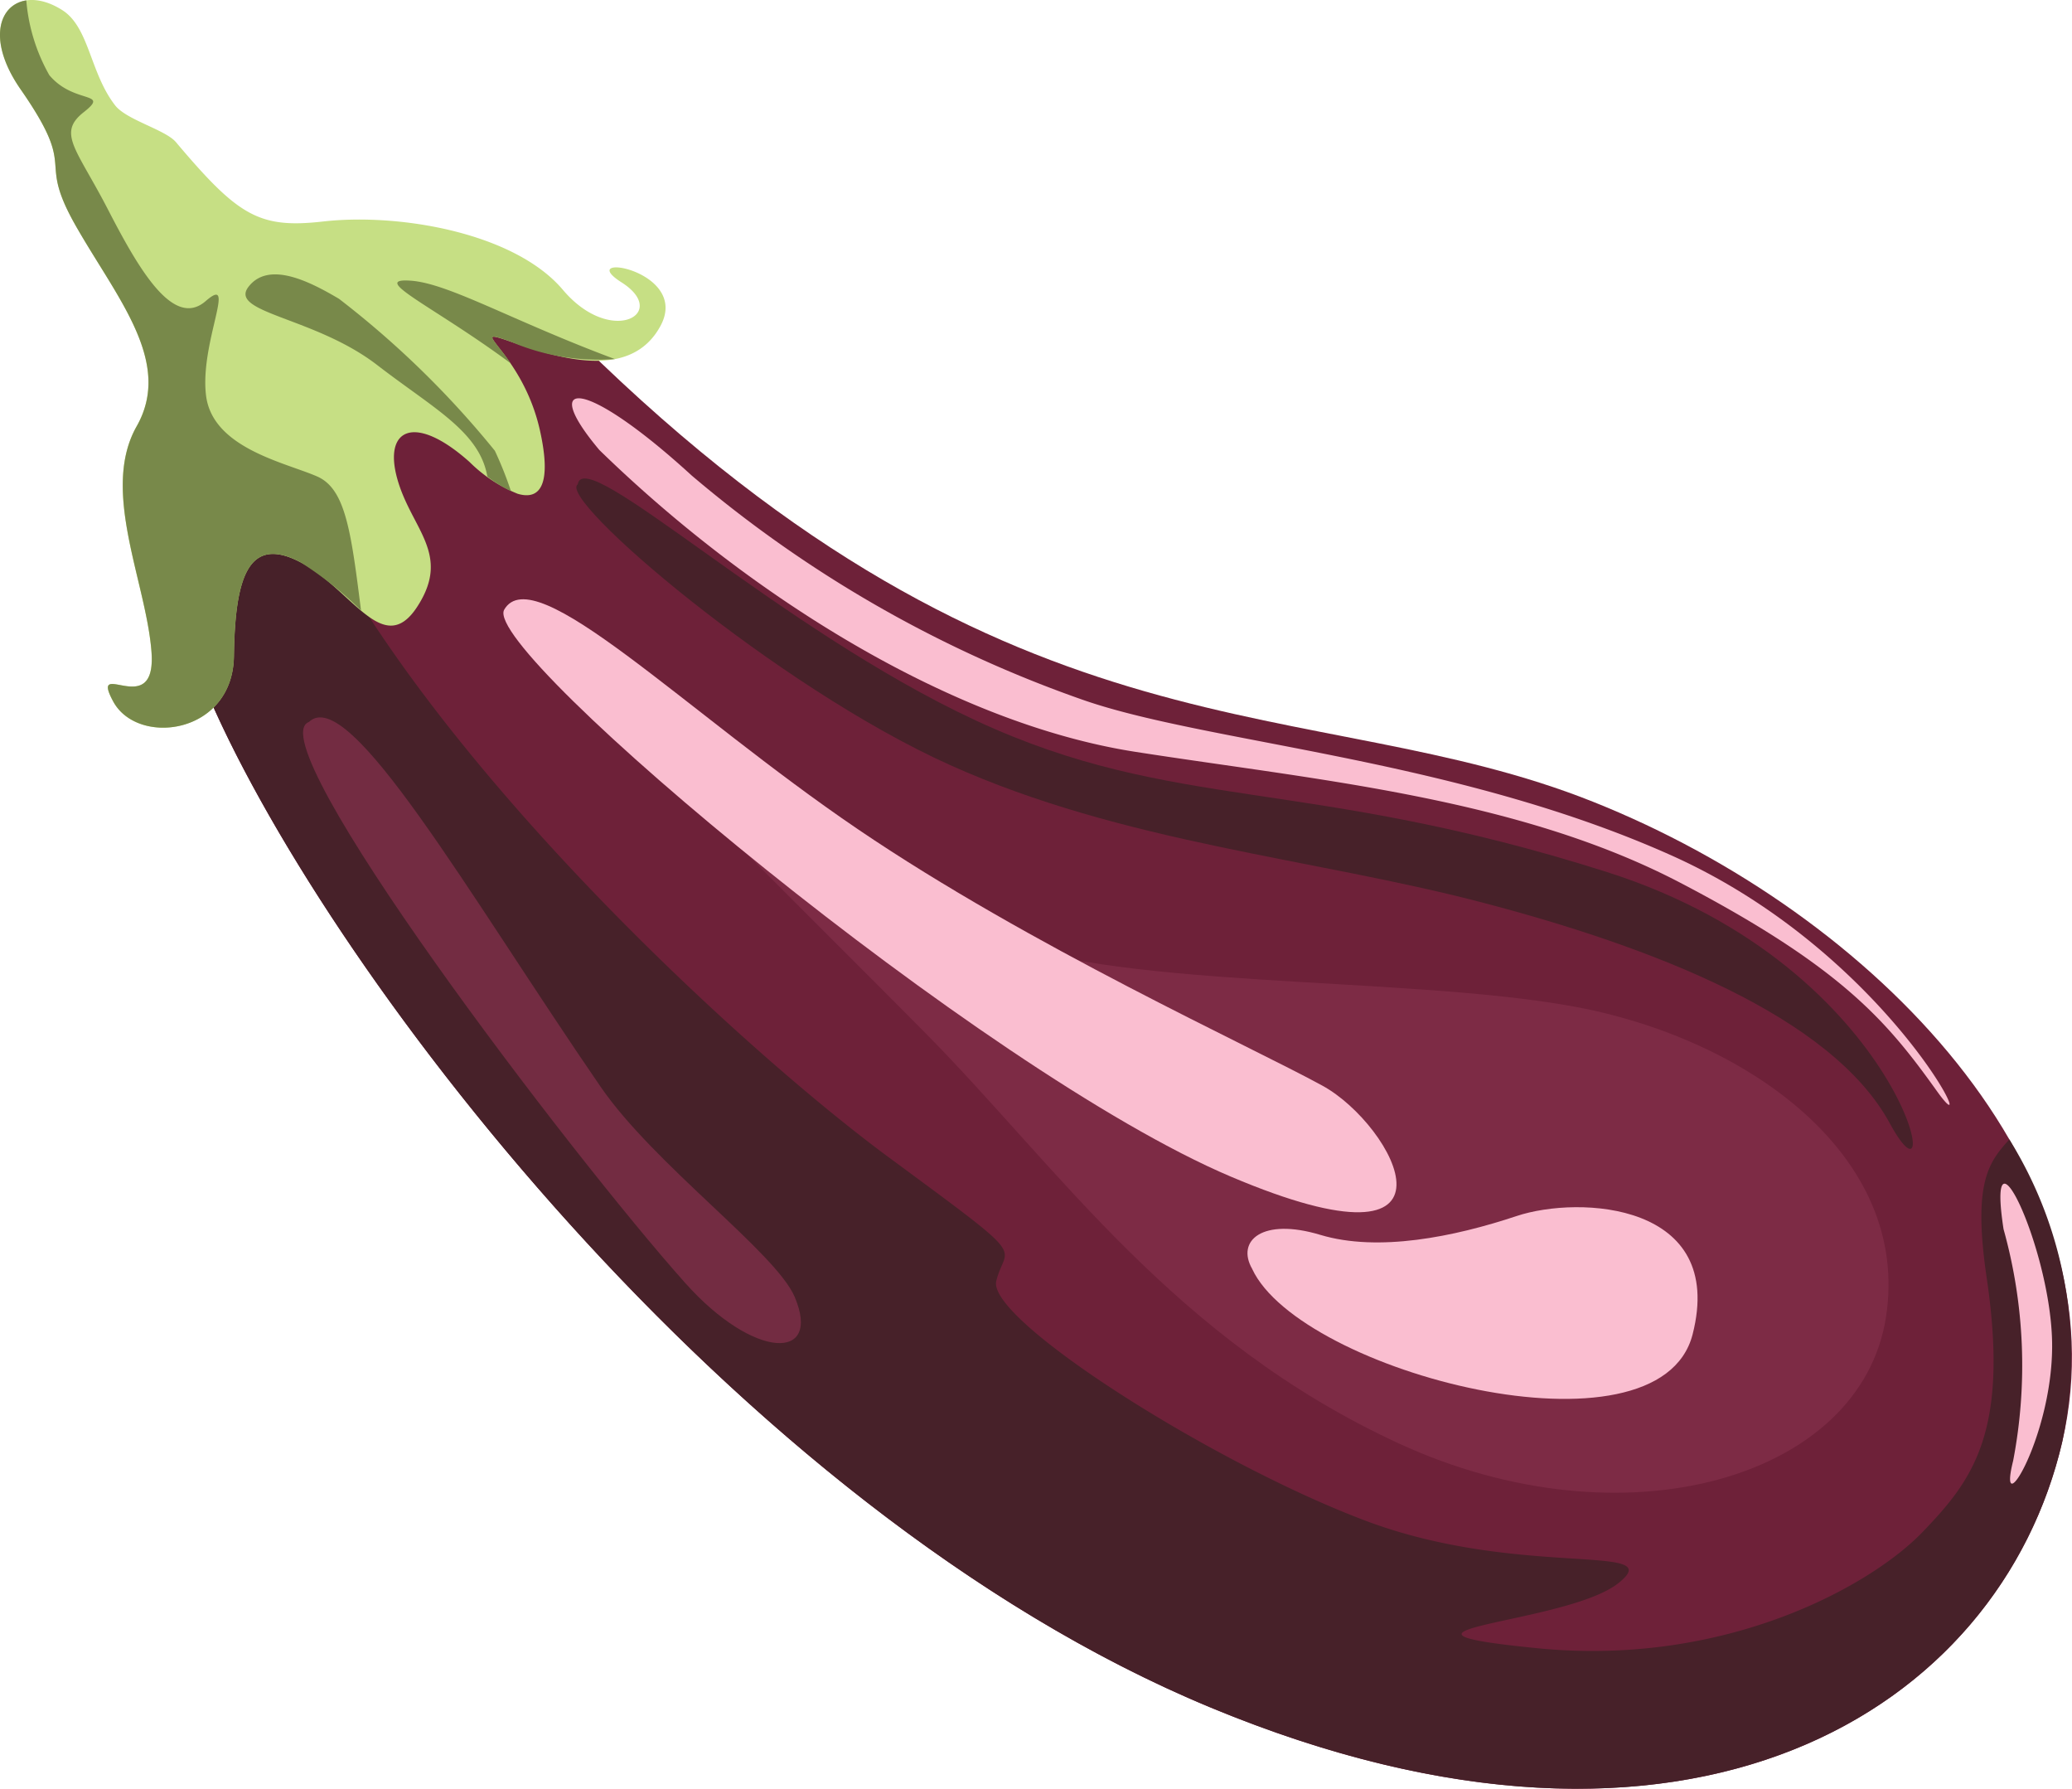
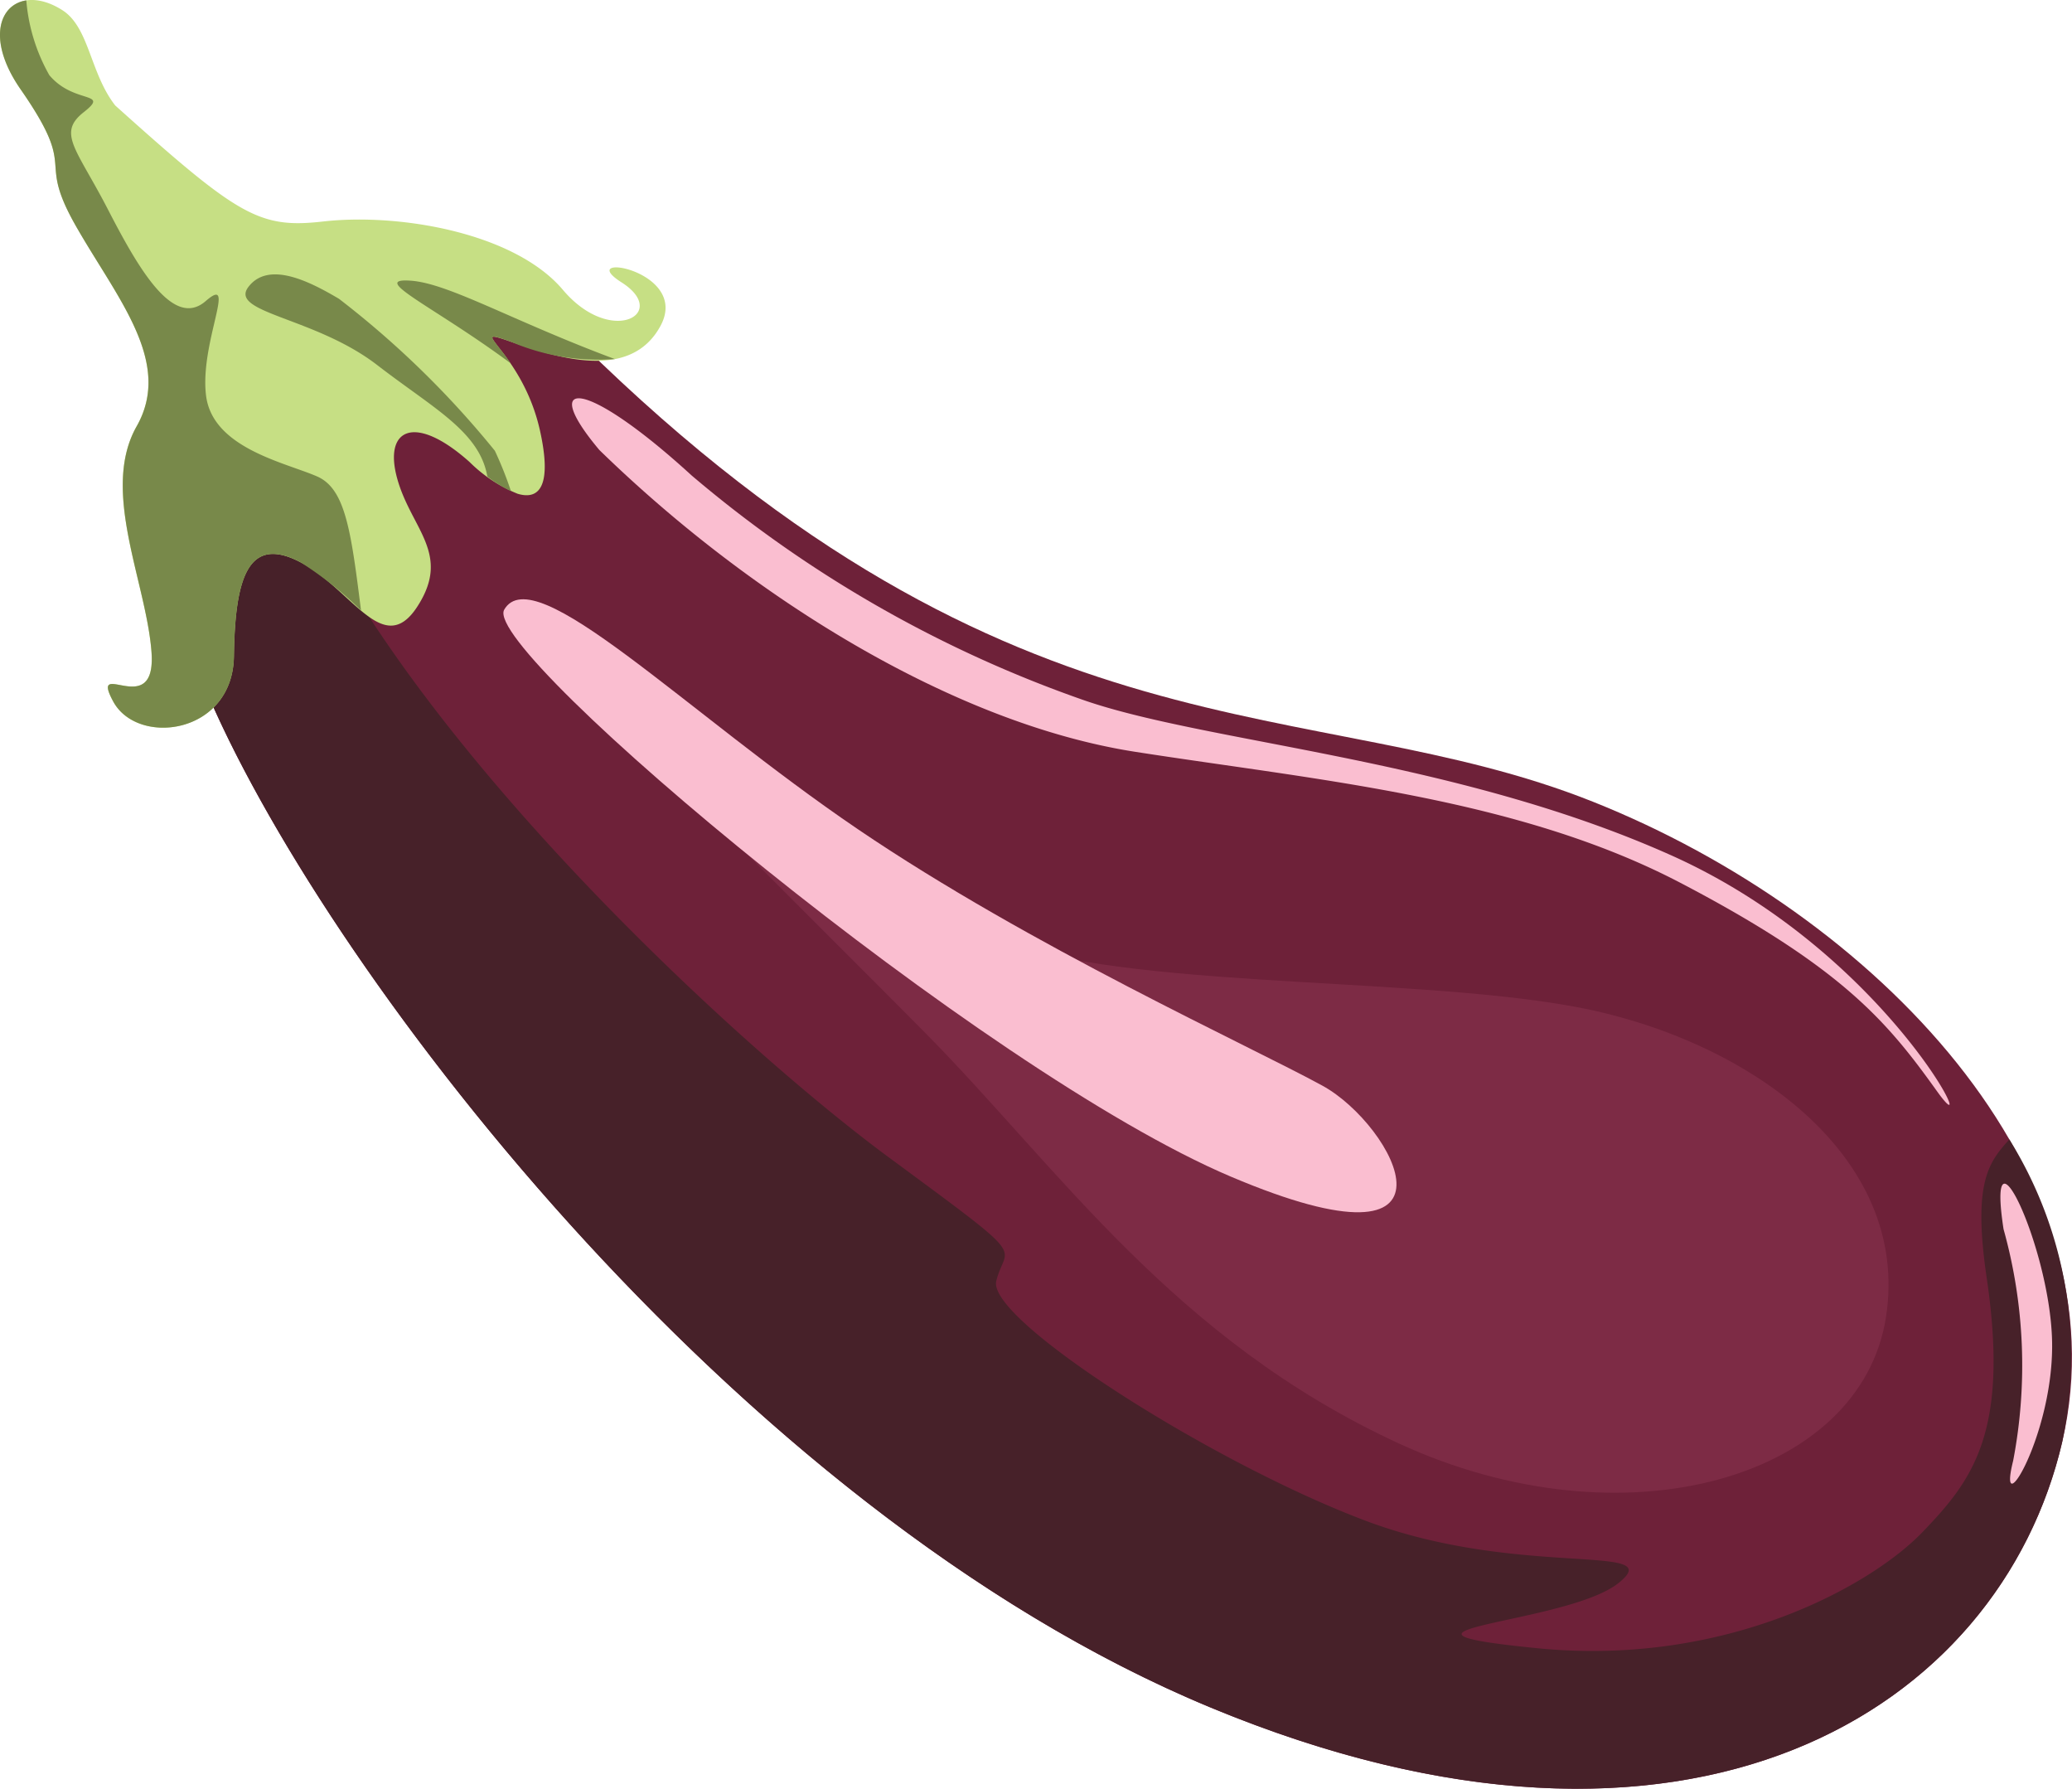
<svg xmlns="http://www.w3.org/2000/svg" width="67.2" height="57.998" viewBox="0 0 67.2 57.998">
  <defs>
    <clipPath id="clip-path">
      <rect id="Rectangle_1409" data-name="Rectangle 1409" width="67.2" height="57.999" fill="none" />
    </clipPath>
  </defs>
  <g id="Group_12075" data-name="Group 12075" clip-path="url(#clip-path)">
    <path id="Path_12226" data-name="Path 12226" d="M36.257,37.272C50.412,51.191,59.915,48.48,69.078,52.133S86.321,64.165,84.3,72.877,72.231,87.952,56.671,81.5,27.71,57.206,24.04,48.381s5.012-18.195,12.217-11.109" transform="translate(-17.414 -26.137)" fill="#6e2139" fill-rule="evenodd" />
    <path id="Path_12227" data-name="Path 12227" d="M72.165,82.967c-2.754-1.508,7.487,8.463,11.768,12.8s8.021,9.907,15.319,13.274,14.994,1.145,15.805-4.1-4.526-9.039-10.126-10.065S89.568,94.344,85.84,92.5s-13.675-9.53-13.675-9.53" transform="translate(-53.889 -62.24)" fill="#7d2b45" fill-rule="evenodd" />
    <path id="Path_12228" data-name="Path 12228" d="M82.584,74.462A13.313,13.313,0,0,1,84.3,84.255c-2.02,8.712-12.07,15.075-27.63,8.621S27.711,68.584,24.041,59.758a10.776,10.776,0,0,1,.69-9.843,21.387,21.387,0,0,1,2.684,4.148c3.936,8.158,14.077,17.476,18.811,20.967s3.8,2.772,3.5,4.023,7,5.9,11.992,7.776,9.871.688,8.179,2.023-8.751,1.5-2.617,2.106S78.1,88.915,79.746,87.213s2.843-3.253,2.1-8.282c-.453-3.082.071-3.735.735-4.468" transform="translate(-17.415 -37.515)" fill="#472129" fill-rule="evenodd" />
    <path id="Path_12229" data-name="Path 12229" d="M75.566,53.66c4.9,4.774,11.48,8.866,17.374,9.786s12.395,1.482,17.688,4.249,6.732,4.539,8.321,6.757-1.505-4.465-8.622-7.65-15.187-3.638-19.192-5.08A39.92,39.92,0,0,1,78.56,54.487c-3.484-3.186-4.974-3.181-2.994-.827" transform="translate(-56.128 -39.07)" fill="#fabed0" fill-rule="evenodd" />
    <path id="Path_12230" data-name="Path 12230" d="M261.256,155.967a16.426,16.426,0,0,1,.312,7.506c-.554,2.214,1.372-.921,1.259-3.981s-2.145-7.27-1.571-3.525" transform="translate(-196.276 -116.112)" fill="#fabed0" fill-rule="evenodd" />
-     <path id="Path_12231" data-name="Path 12231" d="M75.3,62.641c-.686.461,6.433,6.564,12.069,9.1s11.758,3.019,17.253,4.456,11.34,3.673,13.233,7.166.638-5.031-9.172-8.149S94.653,73.291,88.213,70.3,75.506,61.311,75.3,62.641" transform="translate(-56.562 -46.937)" fill="#472129" fill-rule="evenodd" />
    <path id="Path_12232" data-name="Path 12232" d="M65.739,78.564c-.711,1.374,15.535,14.969,23.567,18.375s5.309-1.668,2.975-2.947-9.456-4.506-15.075-8.321-10.5-8.81-11.467-7.108" transform="translate(-49.39 -58.789)" fill="#fabed0" fill-rule="evenodd" />
-     <path id="Path_12233" data-name="Path 12233" d="M163,159.561c1.546,3.34,13.194,6.39,14.285,2.12s-3.677-4.511-5.708-3.835-4.493,1.176-6.369.61-2.735.188-2.207,1.105" transform="translate(-122.389 -118.417)" fill="#fabed0" fill-rule="evenodd" />
-     <path id="Path_12234" data-name="Path 12234" d="M39.748,93.782c-1.652.67,8.479,14.007,12.219,18.193,2.215,2.48,4.431,2.539,3.546.448-.609-1.439-4.561-4.287-6.3-6.823-4.276-6.221-8.159-13.083-9.46-11.818" transform="translate(-29.738 -70.369)" fill="#732c42" fill-rule="evenodd" />
-     <path id="Path_12235" data-name="Path 12235" d="M3.738,3.421c.367.469,1.628.787,1.966,1.186C7.725,7,8.394,7.418,10.476,7.182c2.476-.281,6.215.365,7.781,2.217s3.479.76,1.9-.244,2.242-.409,1.267,1.407-3.369,1.037-4.886.507.4.311.975,2.893c.374,1.685.043,2.278-.725,2.048a4.719,4.719,0,0,1-1.559-1.03c-1.773-1.583-2.8-1.09-2.345.543s1.761,2.43.653,4.142-2.126-.572-3.808-1.443-2.108.512-2.144,3.053-3.124,2.937-3.916,1.469,1.413.664,1.242-1.609-1.661-5.23-.48-7.314S3.8,9.673,2.467,7.338s.127-1.673-1.8-4.444C-.837.728.455-.676,2.027.333c.872.56.892,2.042,1.711,3.088" transform="translate(0 0)" fill="#c6df84" fill-rule="evenodd" />
+     <path id="Path_12235" data-name="Path 12235" d="M3.738,3.421C7.725,7,8.394,7.418,10.476,7.182c2.476-.281,6.215.365,7.781,2.217s3.479.76,1.9-.244,2.242-.409,1.267,1.407-3.369,1.037-4.886.507.4.311.975,2.893c.374,1.685.043,2.278-.725,2.048a4.719,4.719,0,0,1-1.559-1.03c-1.773-1.583-2.8-1.09-2.345.543s1.761,2.43.653,4.142-2.126-.572-3.808-1.443-2.108.512-2.144,3.053-3.124,2.937-3.916,1.469,1.413.664,1.242-1.609-1.661-5.23-.48-7.314S3.8,9.673,2.467,7.338s.127-1.673-1.8-4.444C-.837.728.455-.676,2.027.333c.872.56.892,2.042,1.711,3.088" transform="translate(0 0)" fill="#c6df84" fill-rule="evenodd" />
    <path id="Path_12236" data-name="Path 12236" d="M19.941,11.684a7.191,7.191,0,0,1-3.4-.575c-.951-.332-.551-.125.021.712-2.5-1.852-4.619-2.775-3.239-2.679,1.229.086,3.289,1.3,6.619,2.542m-3.369,4.283a4.1,4.1,0,0,1-.767-.474c-.252-1.462-1.754-2.211-3.573-3.616C10.2,10.312,7.4,10.191,8.061,9.338s2-.16,2.934.392a30.221,30.221,0,0,1,5.054,4.926,11.805,11.805,0,0,1,.523,1.312m-4.852,3.879a11.688,11.688,0,0,0-1.988-1.584c-1.682-.871-2.108.512-2.143,3.053s-3.124,2.937-3.917,1.469,1.414.664,1.242-1.609-1.661-5.23-.48-7.314S3.8,9.714,2.467,7.379s.127-1.673-1.8-4.444C-.425,1.36-.042.189.853.054A5.888,5.888,0,0,0,1.6,2.478c.8.955,1.988.513,1.116,1.2s-.232,1.183.791,3.166,2.13,3.86,3.167,2.957-.208,1.373.01,3.075,2.585,2.167,3.6,2.613c.916.4,1.1,1.751,1.426,4.356" transform="translate(0 -0.041)" fill="#78894a" fill-rule="evenodd" />
  </g>
</svg>